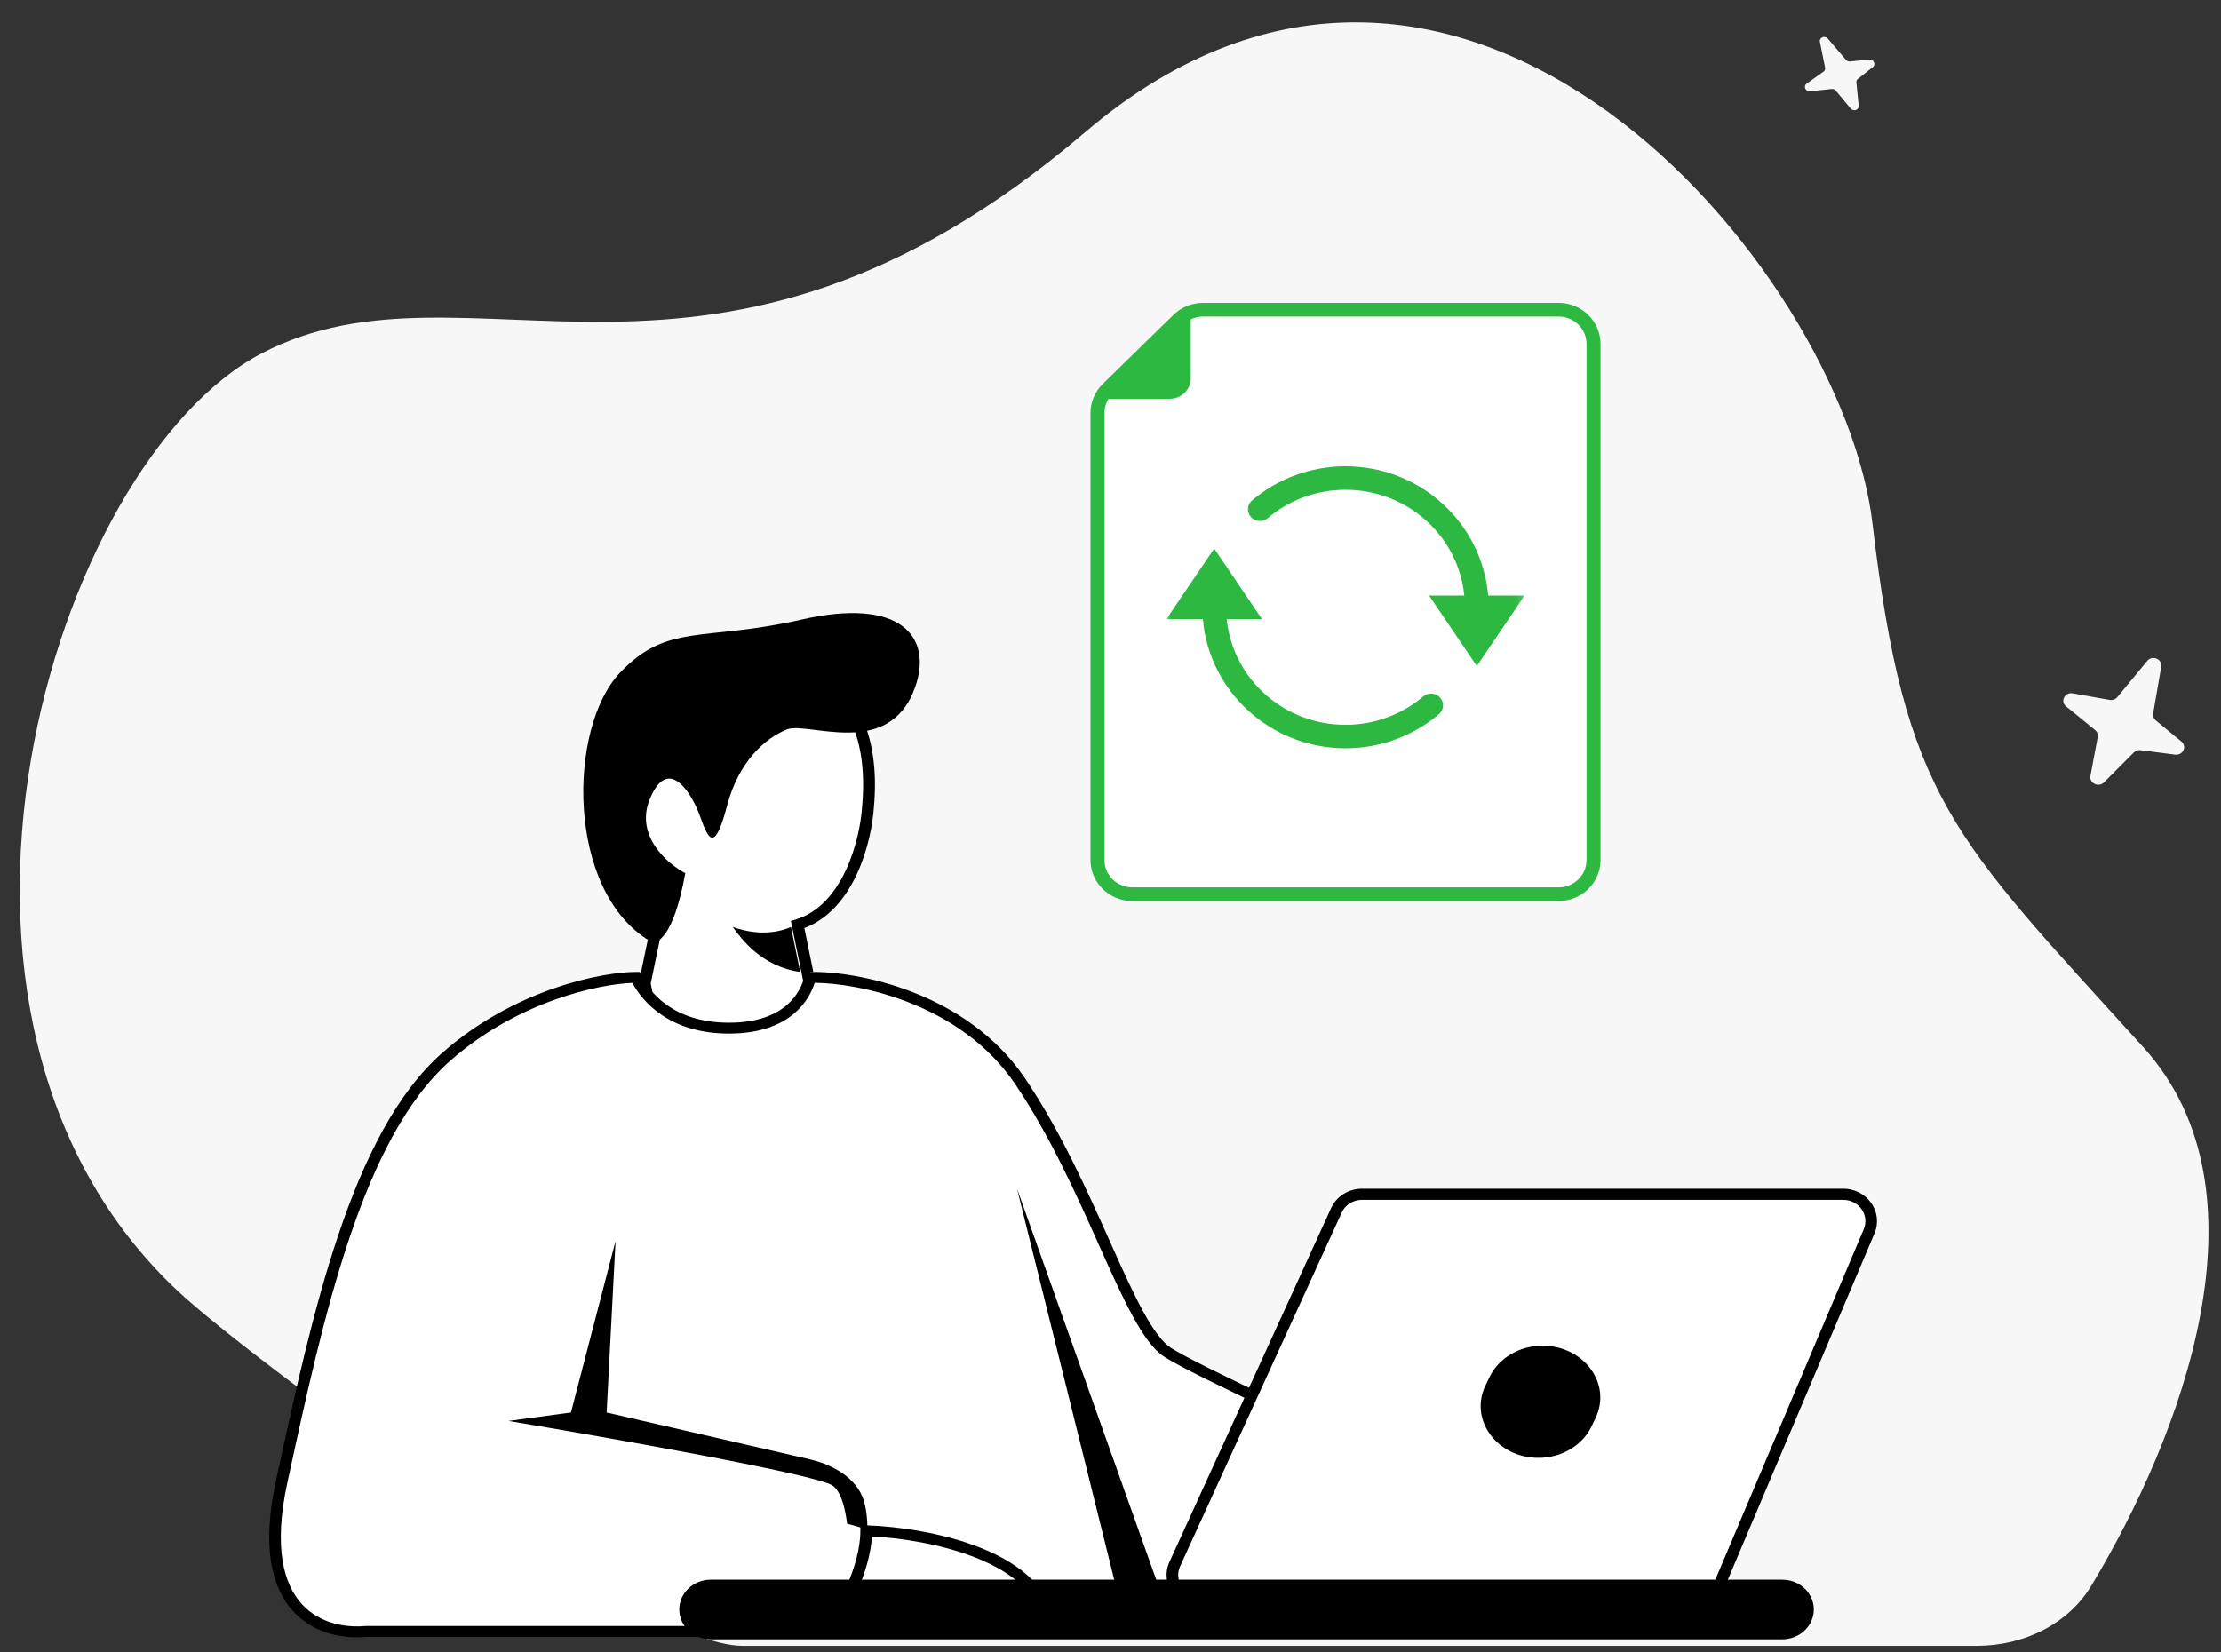
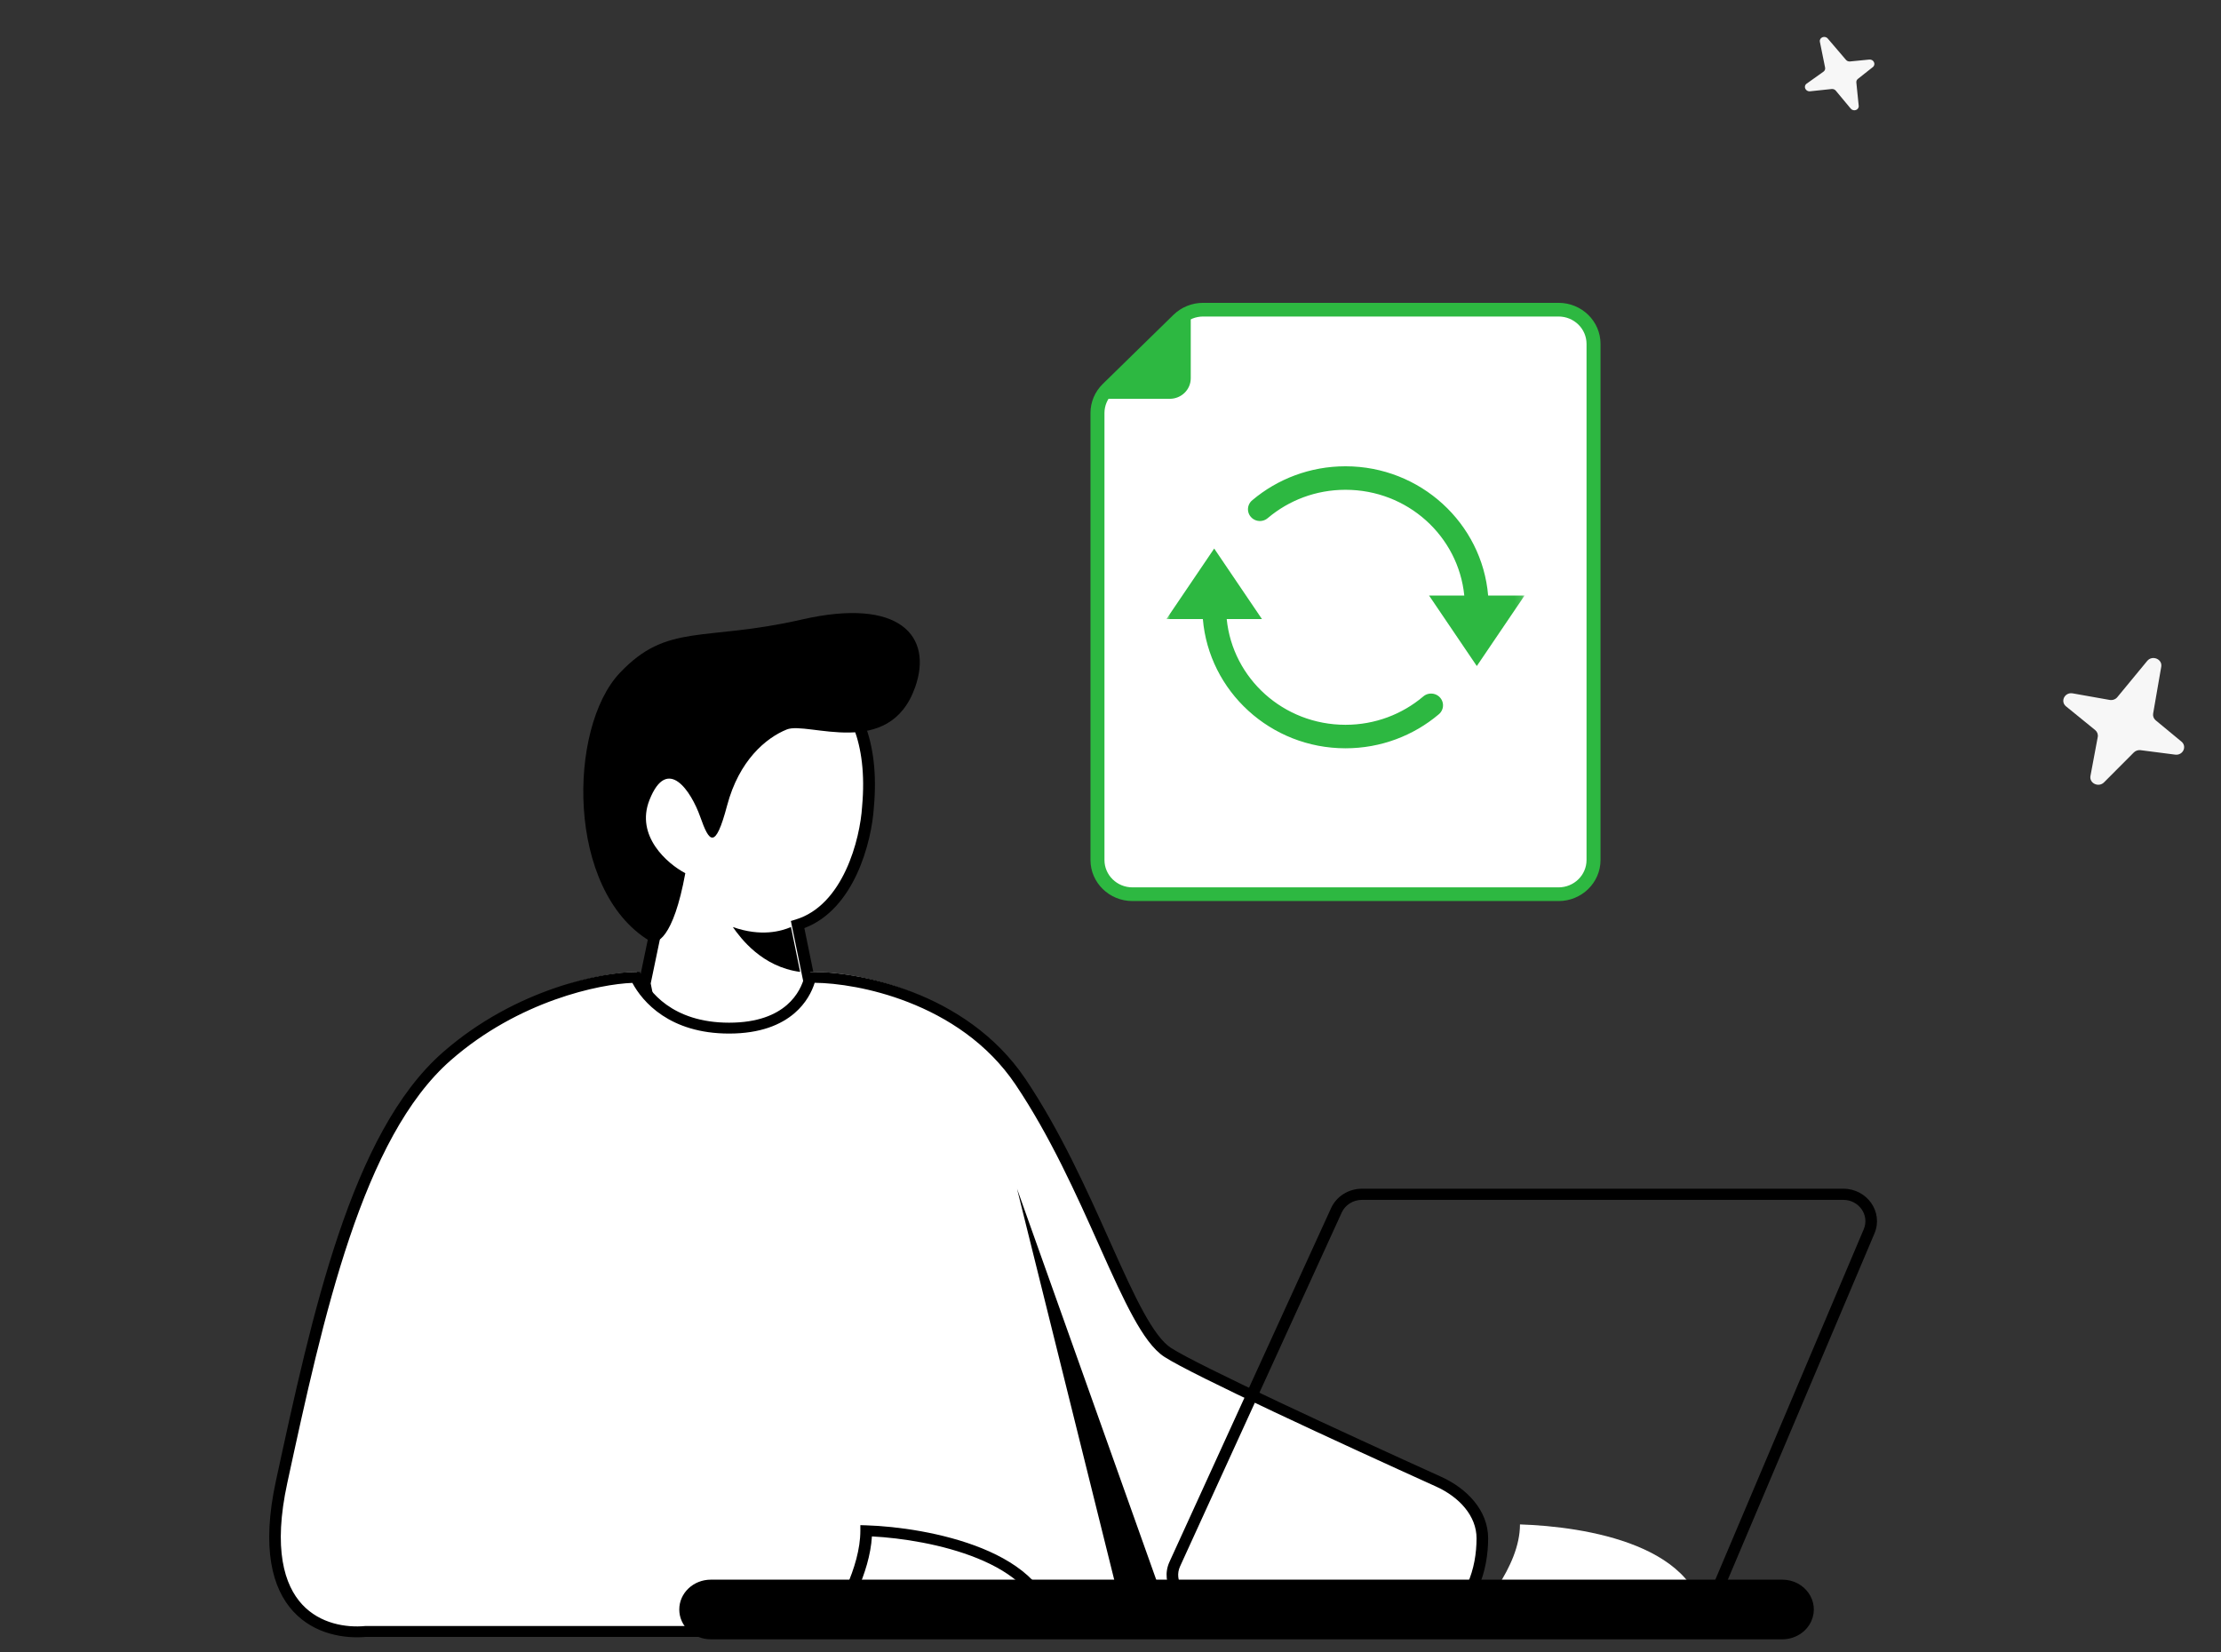
<svg xmlns="http://www.w3.org/2000/svg" width="297" height="221" viewBox="0 0 297 221" fill="none">
  <rect x="0" y="0" width="297" height="221" fill="#333333" stroke="none" />
  <g clip-path="url(#clip0_74_110405)">
-     <path d="M250.39 69.993C254.736 106.848 261.013 111.853 286.604 140.063C304.233 159.495 291.623 192.24 279.661 212.099C276.559 217.249 270.618 220.142 264.336 220.142H99.281C85.299 220.142 33.876 182.083 23.926 172.822C-15.669 135.968 7.026 61.804 35.032 47.244C63.038 32.684 94.907 60.439 145.125 17.669C195.343 -25.1 246.365 35.869 250.39 69.993Z" fill="#F7F7F7" />
    <path d="M87.986 124.252L86.37 132.182L87.986 140.489C92.16 140.993 100.671 142 101.317 142C101.963 142 106.704 138.224 108.993 136.336L106.569 124.252C113.356 122.137 115.592 112.797 115.861 108.392C117.477 90.266 104.549 88 102.125 88C99.701 88 84.35 88 82.33 103.105C80.714 115.189 85.427 122.238 87.986 124.252Z" fill="white" />
    <path fill-rule="evenodd" clip-rule="evenodd" d="M92.32 90.252C88.089 92.033 83.89 95.579 82.906 102.792C81.297 114.582 86.009 121.312 88.357 123.123L88.711 123.395L87.016 131.543L88.522 139.13C90.614 139.377 93.51 139.714 96.034 139.999C97.415 140.154 98.683 140.295 99.645 140.396C100.127 140.446 100.529 140.487 100.831 140.514C100.981 140.528 101.104 140.539 101.197 140.546C101.217 140.548 101.237 140.549 101.253 140.55C101.283 140.536 101.324 140.516 101.375 140.489C101.542 140.4 101.768 140.261 102.05 140.076C102.609 139.708 103.328 139.193 104.11 138.61C105.525 137.556 107.114 136.308 108.258 135.389L105.76 123.189L106.413 122.99C109.533 122.038 111.692 119.427 113.115 116.379C114.531 113.347 115.15 110.024 115.282 107.905L115.283 107.895L115.283 107.886C116.085 99.075 113.278 94.257 110.12 91.628C106.919 88.963 103.235 88.445 102.164 88.445C100.953 88.445 96.602 88.449 92.32 90.252ZM101.189 140.576C101.189 140.576 101.193 140.575 101.2 140.573C101.192 140.575 101.189 140.576 101.189 140.576ZM102.157 87H102.164C103.546 87 107.634 87.606 111.181 90.558C114.771 93.546 117.689 98.837 116.857 107.997C116.716 110.247 116.066 113.735 114.566 116.947C113.16 119.959 110.944 122.855 107.561 124.14L109.975 135.93L109.639 136.202C108.475 137.142 106.688 138.553 105.106 139.732C104.316 140.32 103.568 140.857 102.971 141.25C102.674 141.445 102.4 141.614 102.17 141.737C102.056 141.798 101.938 141.855 101.824 141.9C101.733 141.936 101.553 142 101.346 142C101.124 142 100.398 141.93 99.465 141.832C98.496 141.73 97.223 141.589 95.84 141.433C93.074 141.121 89.862 140.746 87.748 140.496L87.176 140.429L85.41 131.537L86.99 123.941C84.131 121.454 79.744 114.304 81.34 102.613C82.4 94.846 86.995 90.903 91.66 88.939C96.265 87 100.903 87 102.157 87Z" fill="black" />
    <path d="M49.092 217.945H111.972L191.674 217.566C196.606 214.522 197.987 209.611 198 205.445C198.011 202.032 195.411 199.286 192.163 197.804C179.257 191.915 159.667 182.803 156.029 180.419C150.822 177.007 146.016 158.433 136.404 144.03C128.714 132.506 114.242 129.878 108.368 130.004C107.834 132.278 105.564 136.827 97.554 136.827C89.544 136.827 86.206 132.278 85.138 130.004C80.999 130.004 69.518 132.127 59.906 140.618C47.899 151.224 42.691 175.457 37.888 197.809L37.877 197.855C34.032 215.747 43.752 218.451 49.092 217.945Z" fill="white" />
    <path fill-rule="evenodd" clip-rule="evenodd" d="M108.942 131.456C108.566 132.647 107.786 134.191 106.256 135.51C104.454 137.064 101.681 138.247 97.498 138.247C89.554 138.247 85.92 134 84.562 131.469C80.208 131.625 69.39 133.834 60.273 141.823C54.406 146.964 50.139 155.476 46.734 165.576C43.336 175.658 40.834 187.204 38.424 198.331L38.414 198.377C36.508 207.175 38.012 212.022 40.408 214.611C42.81 217.205 46.293 217.731 48.823 217.494L48.861 217.49H111.957L191.646 217.114C196.138 214.263 197.438 209.736 197.45 205.78C197.46 202.767 195.138 200.241 192.035 198.836C185.562 195.906 177.411 192.173 170.421 188.876C163.462 185.593 157.576 182.706 155.696 181.484C154.215 180.521 152.861 178.576 151.526 176.146C150.173 173.682 148.768 170.579 147.239 167.168C147.135 166.937 147.031 166.705 146.927 166.471C143.927 159.772 140.419 151.938 135.801 145.073C132.052 139.499 126.641 136.064 121.42 134.035C116.532 132.135 111.85 131.483 108.942 131.456ZM122.013 132.69C127.449 134.802 133.15 138.406 137.112 144.296C141.8 151.265 145.352 159.198 148.34 165.873C148.45 166.118 148.559 166.362 148.668 166.604C150.201 170.027 151.583 173.076 152.903 175.479C154.241 177.916 155.448 179.553 156.578 180.287C158.345 181.436 164.106 184.268 171.117 187.575C178.096 190.868 186.239 194.597 192.708 197.526C196.121 199.07 199.012 202.008 199 205.785C198.986 210.062 197.553 215.237 192.305 218.45L192.114 218.567L111.961 218.945L111.957 218.946H48.938C46.114 219.202 42.072 218.626 39.238 215.565C36.387 212.485 34.945 207.087 36.895 198.087L36.91 198.018C39.315 186.916 41.831 175.299 45.257 165.137C48.678 154.987 53.042 146.168 59.216 140.759C69.017 132.169 80.728 130.004 85.047 130.004H85.551L85.755 130.437C86.742 132.52 89.859 136.792 97.498 136.792C101.348 136.792 103.729 135.713 105.207 134.439C106.7 133.151 107.342 131.603 107.585 130.574L107.717 130.018L108.324 130.004C111.378 129.939 116.585 130.581 122.013 132.69Z" fill="black" />
-     <path d="M76.35 188.932L82.314 166L81.121 188.932L108.281 195.195C111.768 196 115.029 198.049 115.689 201.386C116.866 207.336 114.518 213.664 111.738 216C114.124 212.772 114.124 200.586 111.341 198.707C109.114 197.203 81.519 192.316 68 190.06L76.35 188.932Z" fill="black" />
    <path d="M136 159L150.661 218H157L136 159Z" fill="black" />
    <path d="M91.642 116.796C90.045 125.542 87.784 126.472 86.853 125.843C75.676 119.058 75.946 97.378 82.861 90.031C89.247 83.246 94.037 85.884 107.209 82.869C120.381 79.853 124.772 85.13 122.377 91.916C118.929 101.684 108.007 96.44 105.213 97.571C102.419 98.701 98.827 101.717 97.23 107.749C95.634 113.78 94.835 112.649 93.638 109.257C92.441 105.864 89.247 100.963 86.853 106.995C84.937 111.82 89.247 115.54 91.642 116.796Z" fill="black" />
    <path d="M130.347 218.976C130.347 206.061 110.089 202.199 100.212 201.882C100.212 208.34 96.026 215.969 93.682 218.976H130.347Z" fill="white" />
    <path fill-rule="evenodd" clip-rule="evenodd" d="M115.05 204L115.861 204.025C119.921 204.153 126.122 204.99 131.338 207.111C136.53 209.222 141 212.727 141 218.275V219H109L109.92 217.845C110.825 216.71 112.116 214.659 113.178 212.261C114.243 209.859 115.05 207.172 115.05 204.75V204ZM116.596 205.507C116.451 207.973 115.629 210.555 114.63 212.811C113.815 214.651 112.865 216.308 112.025 217.55H139.402C139.036 213.277 135.444 210.364 130.706 208.438C126.051 206.545 120.51 205.708 116.596 205.507Z" fill="black" />
    <path d="M227.97 218.104C227.97 206.623 211.917 204.183 203.256 203.902C203.256 209.642 197.88 215.431 195.825 218.104H227.97Z" fill="white" />
-     <path fill-rule="evenodd" clip-rule="evenodd" d="M202.288 202.954L203.29 202.986C207.669 203.128 213.987 203.815 219.245 205.961C224.516 208.113 228.94 211.842 228.94 218.103V219.02H193.923L195.041 217.565C195.33 217.189 195.67 216.768 196.043 216.306C197.063 215.045 198.331 213.476 199.482 211.678C201.053 209.227 202.288 206.52 202.288 203.902V202.954ZM204.182 204.856C203.927 207.643 202.606 210.341 201.141 212.627C200.023 214.371 198.766 215.954 197.772 217.187H226.963C226.565 212.501 223.103 209.532 218.477 207.644C213.901 205.776 208.375 205.061 204.182 204.856Z" fill="#2DB841" />
    <path d="M98 124C101.81 125.331 104.449 124.554 105.773 124L107 130C101.92 129.334 99.058 125.524 98 124Z" fill="black" />
-     <path d="M179.062 162.126L157.322 209.005C156.231 211.358 158.046 214 160.754 214H227.092C228.615 214 229.987 213.125 230.563 211.786L250.718 164.907C251.725 162.564 249.91 160 247.246 160H182.494C181.007 160 179.661 160.834 179.062 162.126Z" fill="white" />
    <path fill-rule="evenodd" clip-rule="evenodd" d="M182.12 160.493C180.949 160.493 179.889 161.159 179.417 162.193L157.804 209.512C156.944 211.394 158.374 213.507 160.507 213.507H226.457C227.657 213.507 228.737 212.807 229.191 211.736L249.228 164.417C250.021 162.544 248.592 160.493 246.493 160.493H182.12ZM177.999 161.591C178.719 160.017 180.335 159 182.12 159H246.493C249.692 159 251.87 162.126 250.662 164.981L230.625 212.3C229.933 213.933 228.286 215 226.457 215H160.507C157.255 215 155.076 211.779 156.387 208.91L177.999 161.591Z" fill="black" />
-     <path d="M199.187 184.186C200.407 181.646 203.193 180 206.274 180C211.822 180 215.558 185.1 213.361 189.674L212.813 190.815C211.593 193.355 208.807 195 205.726 195C200.178 195 196.442 189.9 198.639 185.326L199.187 184.186Z" fill="black" />
    <path d="M238.329 219.271H95.055C92.724 219.271 90.835 217.485 90.835 215.281C90.835 213.078 92.724 211.292 95.055 211.292H238.329C241.353 211.292 243.396 214.21 242.213 216.841C241.551 218.314 240.022 219.271 238.329 219.271Z" fill="black" />
    <path d="M243.362 5.596L244.059 9.041C244.101 9.251 244.017 9.461 243.839 9.587L241.589 11.19C241.105 11.534 241.437 12.275 242.048 12.211L244.935 11.906C245.145 11.884 245.356 11.969 245.49 12.129L247.484 14.525C247.858 14.975 248.61 14.709 248.553 14.147L248.237 11.032C248.218 10.85 248.294 10.672 248.441 10.556L250.442 8.973C250.893 8.616 250.558 7.91 249.965 7.968L247.392 8.22C247.186 8.241 246.979 8.158 246.847 8.003L244.419 5.16C244.022 4.694 243.245 5.016 243.362 5.596Z" fill="#F7F7F7" />
    <path d="M287.132 88.404L283.135 93.252C282.892 93.547 282.496 93.689 282.107 93.62L277.167 92.743C276.105 92.555 275.463 93.82 276.284 94.487L280.166 97.645C280.449 97.876 280.583 98.231 280.518 98.579L279.544 103.787C279.361 104.766 280.634 105.372 281.354 104.649L285.342 100.647C285.576 100.412 285.916 100.299 286.254 100.342L290.869 100.937C291.908 101.071 292.497 99.844 291.707 99.191L288.274 96.354C287.999 96.126 287.867 95.78 287.926 95.438L289.009 89.182C289.185 88.159 287.806 87.587 287.132 88.404Z" fill="#F7F7F7" />
    <path d="M213.092 115.032V45.997C213.092 43.471 210.998 41.422 208.415 41.422H160.885C159.645 41.422 158.455 41.904 157.577 42.762L148.128 52.004C147.25 52.862 146.758 54.026 146.758 55.239V115.032C146.758 117.559 148.852 119.607 151.435 119.607H208.415C210.998 119.607 213.092 117.559 213.092 115.032Z" fill="white" />
    <path fill-rule="evenodd" clip-rule="evenodd" d="M156.916 42.115C157.969 41.086 159.396 40.507 160.885 40.507H208.415C211.515 40.507 214.028 42.965 214.028 45.997V115.032C214.028 118.064 211.515 120.522 208.415 120.522H151.435C148.335 120.522 145.822 118.064 145.822 115.032V55.239C145.822 53.783 146.413 52.387 147.466 51.357L156.916 42.115ZM160.885 42.337C159.892 42.337 158.941 42.723 158.239 43.409L148.789 52.651C148.087 53.338 147.693 54.269 147.693 55.239V115.032C147.693 117.054 149.369 118.692 151.435 118.692H208.415C210.482 118.692 212.157 117.054 212.157 115.032V45.997C212.157 43.976 210.482 42.337 208.415 42.337H160.885Z" fill="#2DB841" />
    <path d="M147.041 53.344L159.231 41.422V50.599C159.231 52.115 157.974 53.344 156.424 53.344H147.041Z" fill="#2DB841" />
    <mask id="mask0_74_110405" style="mask-type:luminance" maskUnits="userSpaceOnUse" x="155" y="57" width="49" height="48">
      <path d="M203.87 57.654H155.98V104.806H203.87V57.654Z" fill="white" />
    </mask>
    <g mask="url(#mask0_74_110405)">
      <path d="M179.925 62.369C175.186 62.369 170.83 64.072 167.485 66.888C167.028 67.245 166.806 67.82 166.906 68.387C167.006 68.953 167.412 69.42 167.964 69.606C168.517 69.791 169.128 69.664 169.558 69.276C172.349 66.927 175.961 65.513 179.925 65.513C188.22 65.513 195.012 71.701 195.81 79.658H191.099L197.484 89.088L203.87 79.658H198.999C198.183 69.994 189.946 62.369 179.925 62.369ZM162.366 73.371L155.98 82.801H160.85C161.666 92.465 169.903 100.09 179.925 100.09C184.664 100.09 189.019 98.387 192.365 95.572C192.821 95.214 193.043 94.639 192.943 94.073C192.843 93.506 192.438 93.039 191.886 92.854C191.333 92.668 190.721 92.795 190.292 93.183C187.501 95.532 183.889 96.947 179.925 96.947C171.63 96.947 164.838 90.757 164.04 82.801H168.75L162.366 73.371Z" fill="#2DB841" />
    </g>
  </g>
  <defs>
    <clipPath id="clip0_74_110405">
      <rect width="295.595" height="220" fill="white" transform="translate(0.703 0.5)" />
    </clipPath>
  </defs>
</svg>